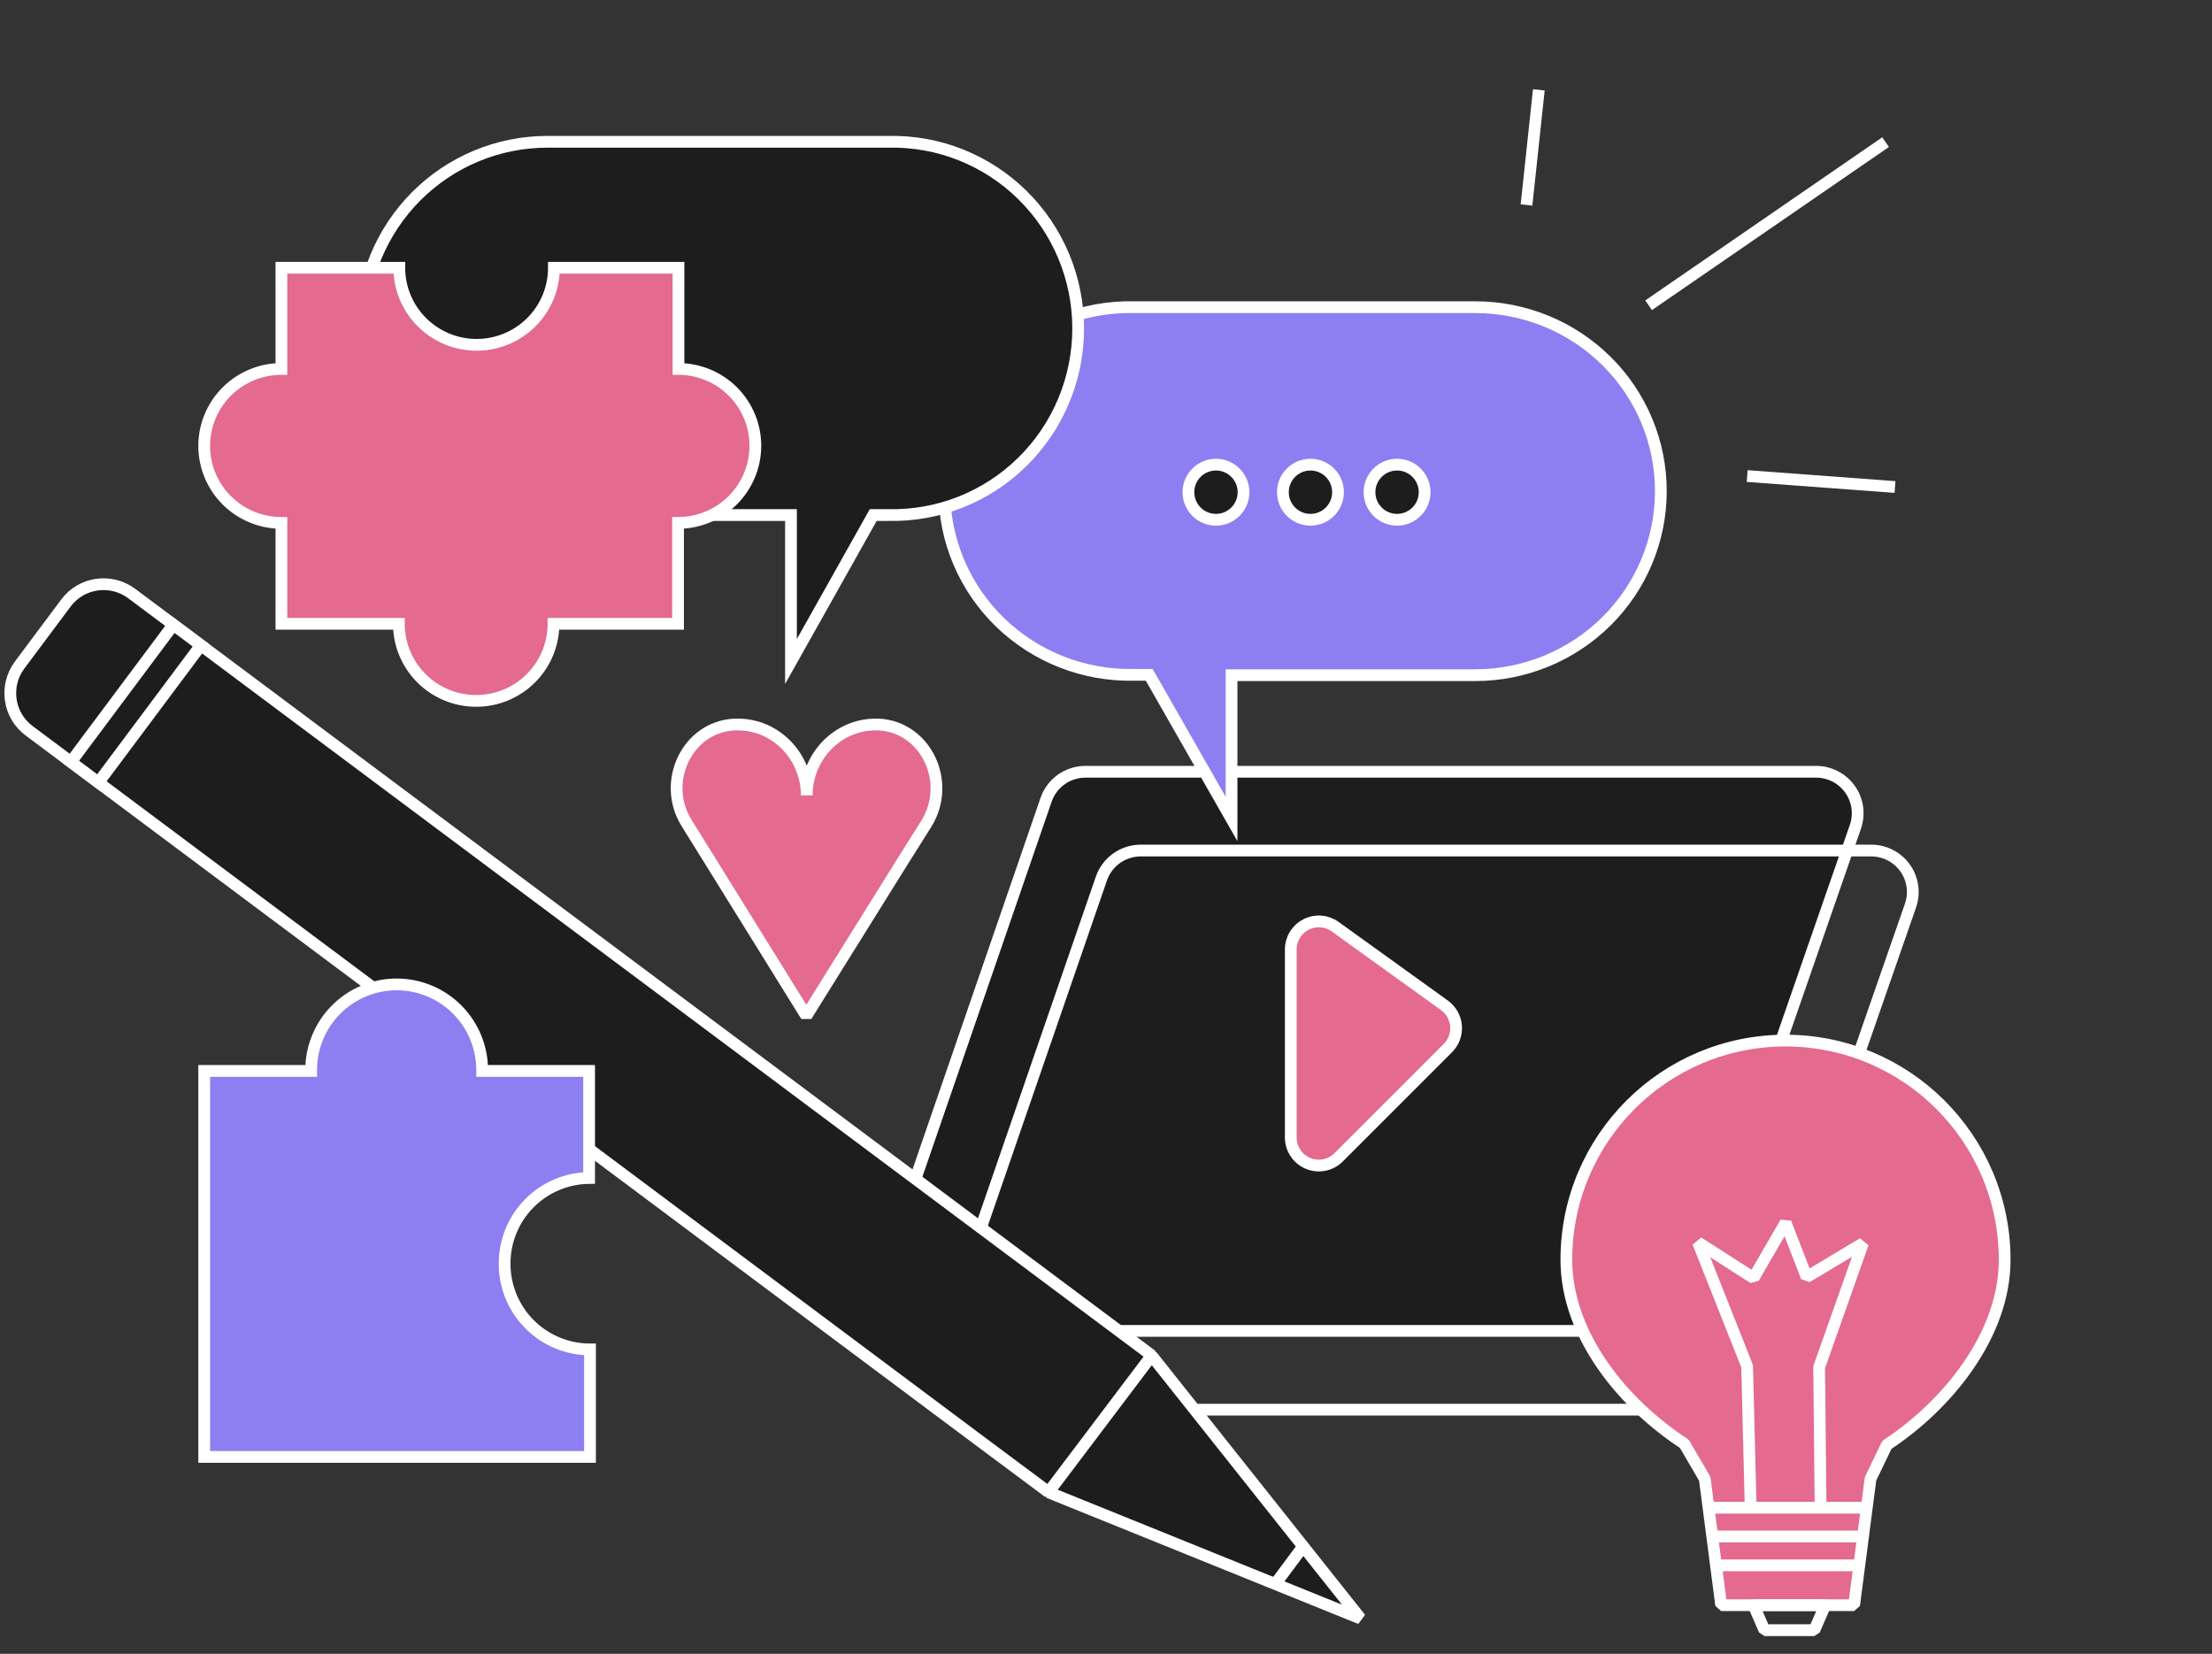
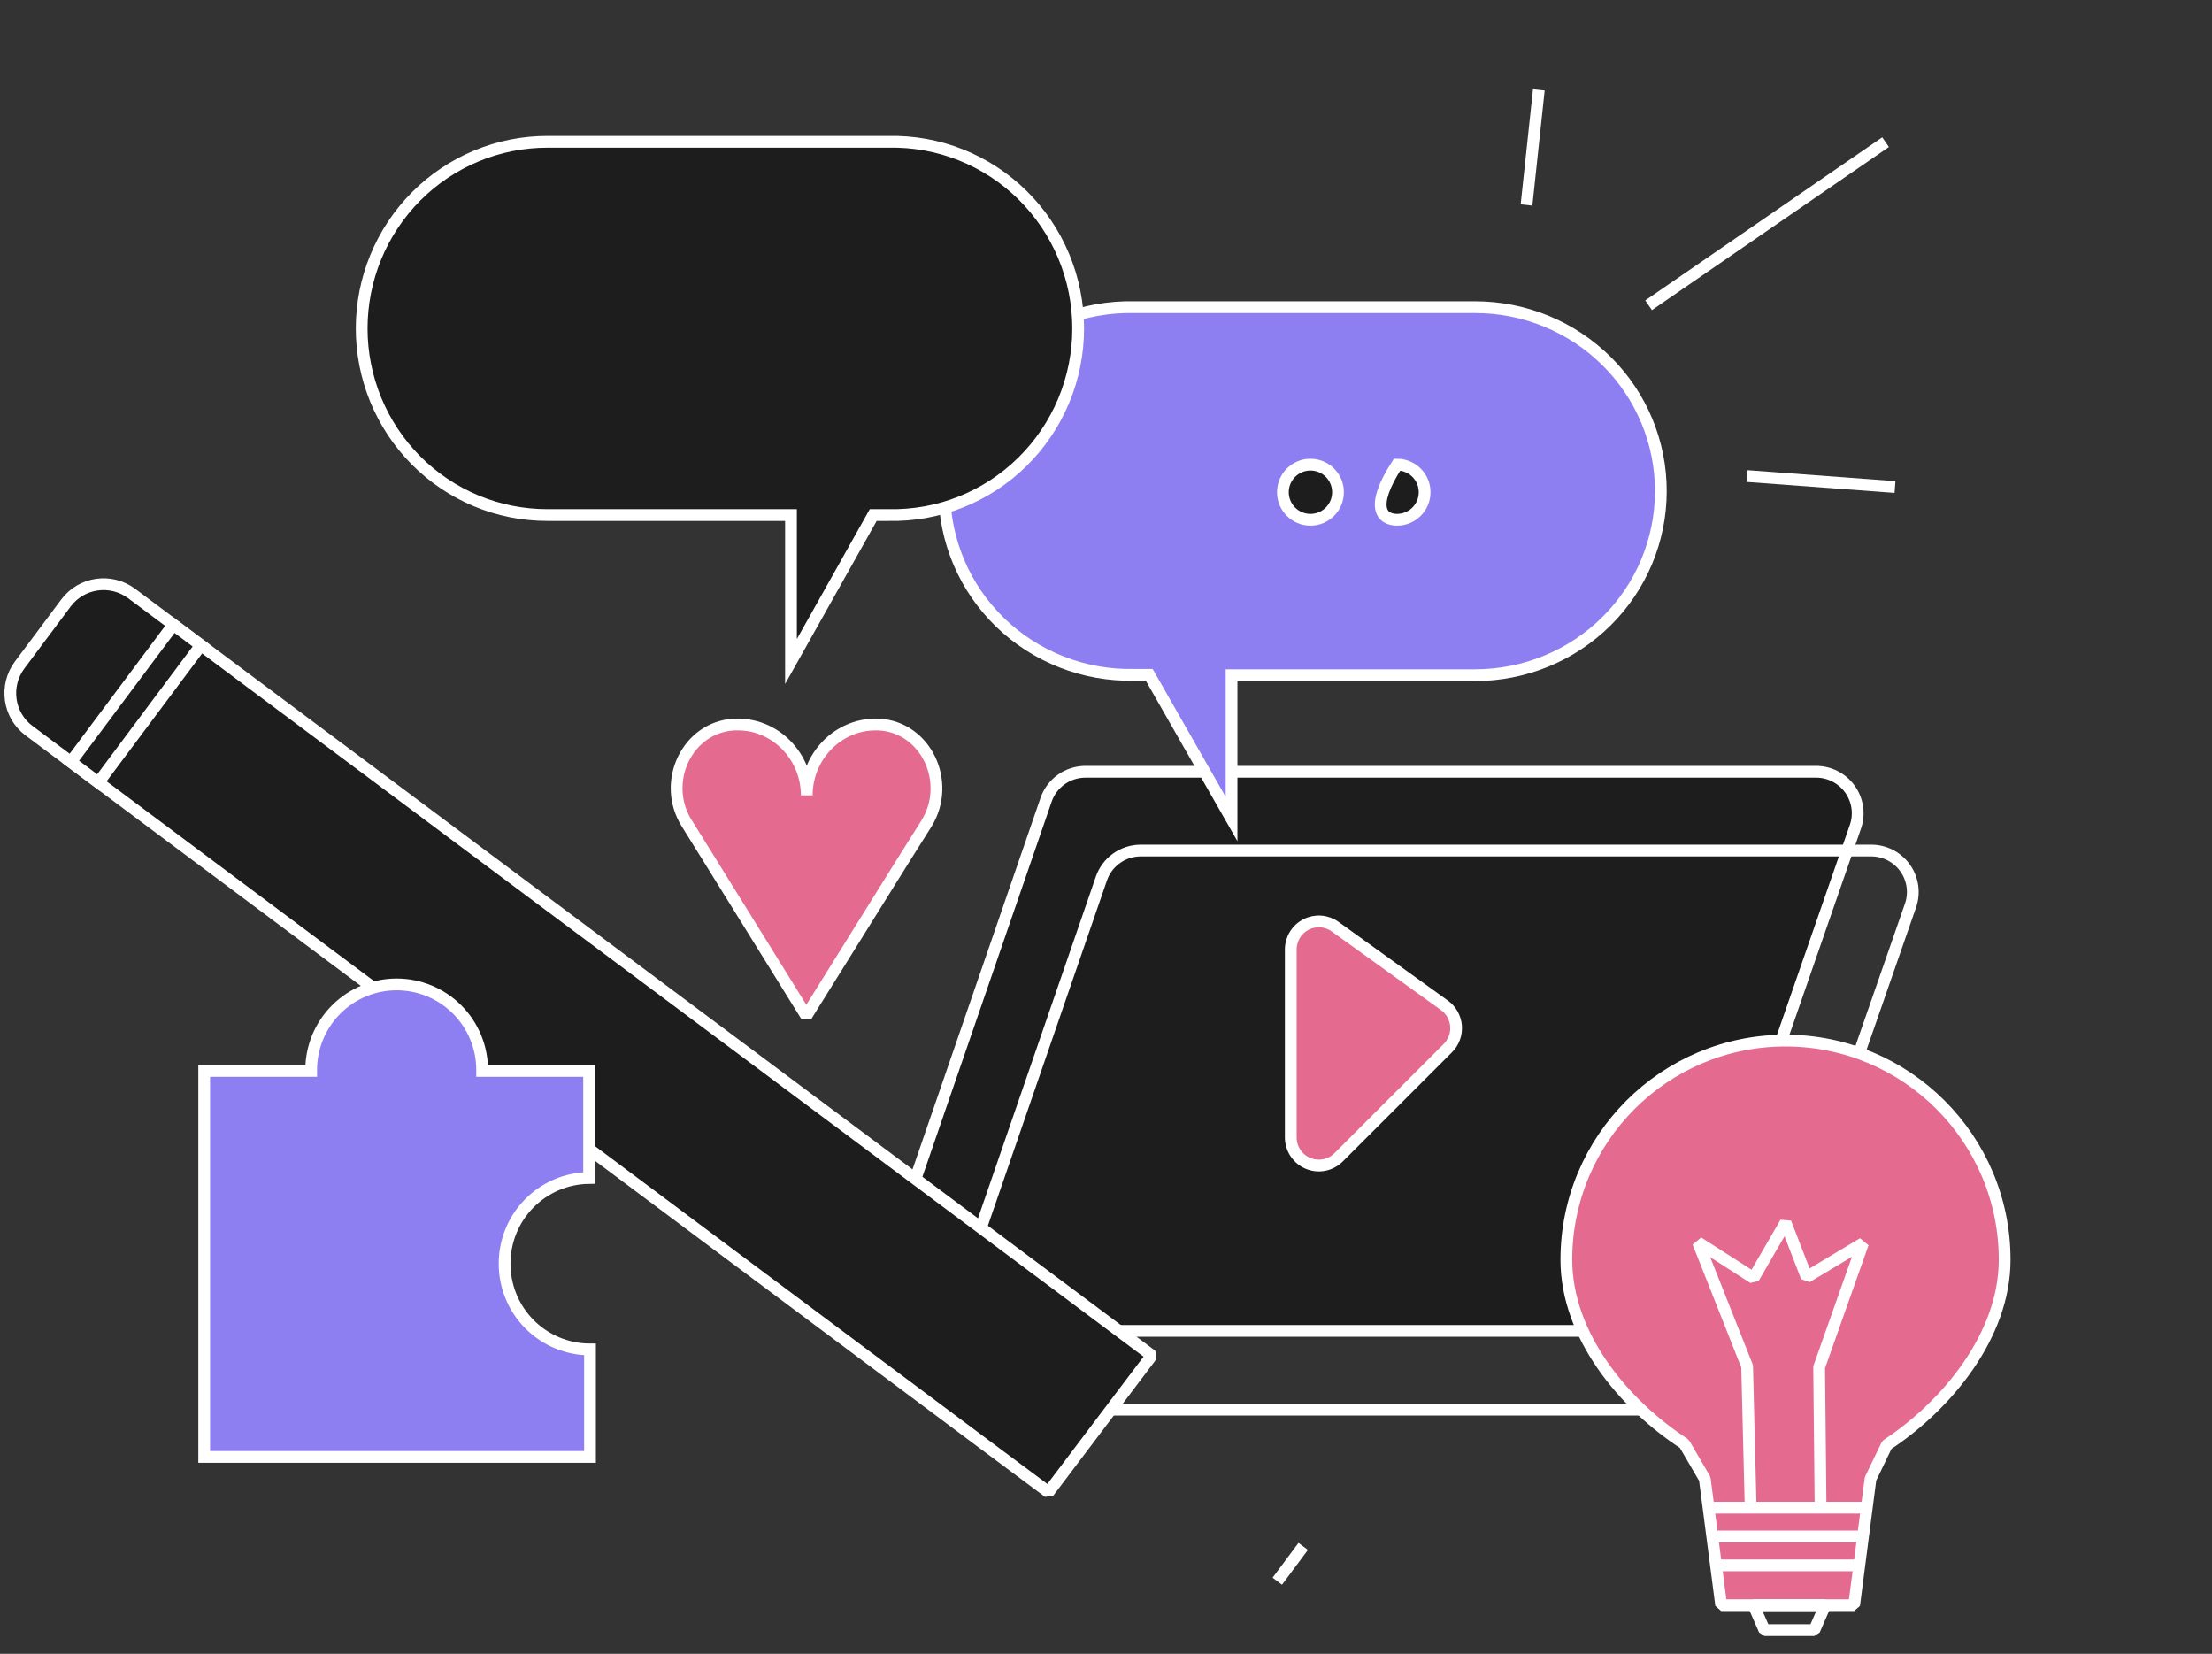
<svg xmlns="http://www.w3.org/2000/svg" width="301" height="225" viewBox="0 0 301 225" fill="none">
  <rect x="0" y="0" width="301" height="225" fill="#333333" stroke="none" />
  <path d="M120.261 172.892L142.351 108.801C142.735 107.692 143.456 106.73 144.414 106.049C145.373 105.368 146.521 105.001 147.698 105H247.125C248.028 105 248.918 105.216 249.72 105.628C250.523 106.041 251.215 106.639 251.738 107.373C252.262 108.106 252.601 108.954 252.729 109.845C252.857 110.736 252.768 111.644 252.472 112.494L230.105 176.922C229.682 178.133 228.891 179.183 227.842 179.927C226.793 180.671 225.538 181.071 224.25 181.072H126.091C125.108 181.065 124.14 180.826 123.268 180.373C122.396 179.921 121.644 179.268 121.075 178.469C120.505 177.67 120.135 176.748 119.993 175.778C119.852 174.809 119.944 173.819 120.261 172.892Z" fill="#1D1D1D" stroke="white" stroke-width="1.6" stroke-miterlimit="10" />
  <path d="M127.766 183.608L149.873 119.527C150.257 118.415 150.979 117.45 151.94 116.767C152.9 116.083 154.05 115.716 155.23 115.715H254.626C255.529 115.715 256.419 115.93 257.221 116.343C258.024 116.755 258.715 117.353 259.239 118.086C259.762 118.82 260.101 119.667 260.229 120.558C260.357 121.449 260.268 122.357 259.972 123.207L237.551 187.637C237.13 188.849 236.34 189.9 235.291 190.644C234.242 191.387 232.986 191.787 231.699 191.786H133.618C132.632 191.786 131.661 191.551 130.784 191.101C129.908 190.651 129.152 189.999 128.579 189.199C128.007 188.399 127.634 187.474 127.493 186.501C127.351 185.529 127.445 184.537 127.766 183.608V183.608Z" stroke="white" stroke-width="1.6" stroke-miterlimit="10" />
  <path d="M175.643 129.176V154.75C175.642 155.506 175.866 156.245 176.285 156.873C176.704 157.502 177.3 157.992 177.998 158.281C178.695 158.57 179.463 158.646 180.204 158.498C180.944 158.351 181.624 157.986 182.158 157.452L197.024 142.588C197.415 142.195 197.717 141.723 197.908 141.202C198.099 140.682 198.175 140.127 198.13 139.574C198.086 139.021 197.922 138.485 197.65 138.002C197.379 137.519 197.005 137.101 196.556 136.776L181.69 126.079C181.12 125.667 180.448 125.422 179.747 125.368C179.047 125.315 178.345 125.456 177.72 125.777C177.094 126.097 176.569 126.584 176.203 127.184C175.837 127.784 175.643 128.473 175.643 129.176Z" fill="#E46A8F" stroke="white" stroke-width="1.6" stroke-miterlimit="10" />
  <path d="M226 66.844C225.997 73.477 223.334 79.838 218.598 84.529C213.861 89.219 207.437 91.856 200.739 91.859H167.585V111.429L156.381 91.811H154.314C150.951 91.884 147.607 91.291 144.478 90.067C141.35 88.843 138.5 87.012 136.095 84.683C133.691 82.353 131.78 79.572 130.476 76.501C129.172 73.43 128.5 70.133 128.5 66.802C128.5 63.471 129.172 60.173 130.476 57.102C131.78 54.032 133.691 51.25 136.095 48.92C138.5 46.591 141.35 44.76 144.478 43.536C147.607 42.312 150.951 41.719 154.314 41.792H200.739C204.06 41.79 207.348 42.438 210.416 43.696C213.484 44.955 216.271 46.801 218.618 49.128C220.964 51.455 222.824 54.218 224.091 57.258C225.358 60.297 226.006 63.555 226 66.844V66.844Z" fill="#8D7FF1" stroke="white" stroke-width="1.6" stroke-miterlimit="10" />
  <path d="M49.214 44.676C49.213 48.013 49.865 51.317 51.135 54.4C52.404 57.482 54.266 60.283 56.613 62.642C58.96 65.001 61.746 66.871 64.813 68.146C67.88 69.421 71.166 70.075 74.484 70.072H107.634V90L118.825 70.072H120.904C124.266 70.146 127.61 69.544 130.738 68.301C133.866 67.059 136.716 65.2 139.12 62.835C141.524 60.47 143.434 57.646 144.738 54.529C146.043 51.412 146.714 48.064 146.714 44.682C146.714 41.3 146.043 37.953 144.738 34.835C143.434 31.718 141.524 28.894 139.12 26.529C136.716 24.164 133.866 22.306 130.738 21.063C127.61 19.82 124.266 19.218 120.904 19.292H74.484C71.168 19.291 67.883 19.946 64.818 21.221C61.753 22.495 58.967 24.365 56.621 26.722C54.274 29.079 52.412 31.878 51.142 34.958C49.871 38.039 49.216 41.341 49.214 44.676V44.676Z" fill="#1D1D1D" stroke="white" stroke-width="1.6" stroke-miterlimit="10" />
-   <path d="M102.786 60.645C102.786 63.426 101.678 66.095 99.705 68.063C97.732 70.031 95.056 71.138 92.265 71.142V84.872H75.316C75.316 86.249 75.044 87.613 74.515 88.885C73.986 90.157 73.212 91.313 72.235 92.286C71.258 93.26 70.098 94.032 68.821 94.559C67.545 95.086 66.177 95.357 64.795 95.357C63.414 95.357 62.046 95.086 60.769 94.559C59.493 94.032 58.333 93.26 57.356 92.286C56.379 91.313 55.604 90.157 55.076 88.885C54.547 87.613 54.275 86.249 54.275 84.872H38.294V71.142C35.507 71.142 32.834 70.038 30.864 68.074C28.893 66.11 27.786 63.446 27.786 60.669C27.786 57.891 28.893 55.227 30.864 53.263C32.834 51.299 35.507 50.196 38.294 50.196V36.429H54.335C54.335 39.21 55.444 41.877 57.417 43.843C59.39 45.809 62.066 46.914 64.856 46.914C67.646 46.914 70.322 45.809 72.295 43.843C74.268 41.877 75.376 39.21 75.376 36.429H92.326V50.196C95.102 50.202 97.763 51.306 99.724 53.265C101.684 55.224 102.786 57.877 102.786 60.645V60.645Z" fill="#E46A8F" stroke="white" stroke-width="1.6" stroke-miterlimit="10" />
-   <path d="M165.464 70.714C167.535 70.714 169.214 69.035 169.214 66.964C169.214 64.893 167.535 63.214 165.464 63.214C163.393 63.214 161.714 64.893 161.714 66.964C161.714 69.035 163.393 70.714 165.464 70.714Z" fill="#1D1D1D" stroke="white" stroke-width="1.6" stroke-miterlimit="10" />
  <path d="M178.321 70.714C180.393 70.714 182.071 69.035 182.071 66.964C182.071 64.893 180.393 63.214 178.321 63.214C176.25 63.214 174.571 64.893 174.571 66.964C174.571 69.035 176.25 70.714 178.321 70.714Z" fill="#1D1D1D" stroke="white" stroke-width="1.6" stroke-miterlimit="10" />
-   <path d="M190.107 70.714C192.178 70.714 193.857 69.035 193.857 66.964C193.857 64.893 192.178 63.214 190.107 63.214C188.036 63.214 186.357 64.893 186.357 66.964C186.357 69.035 188.036 70.714 190.107 70.714Z" fill="#1D1D1D" stroke="white" stroke-width="1.6" stroke-miterlimit="10" />
+   <path d="M190.107 70.714C192.178 70.714 193.857 69.035 193.857 66.964C193.857 64.893 192.178 63.214 190.107 63.214C186.357 69.035 188.036 70.714 190.107 70.714Z" fill="#1D1D1D" stroke="white" stroke-width="1.6" stroke-miterlimit="10" />
  <path d="M237.747 64.767L257.864 66.259M224.333 41.532L256.581 19.338M207.721 27.888L209.397 12.224" stroke="white" stroke-width="1.6" />
-   <path d="M156.705 184.426L185.128 220.198L142.656 203.023" fill="#1D1D1D" />
-   <path d="M156.705 184.426L185.128 220.198L142.656 203.023" stroke="white" stroke-width="1.6" stroke-miterlimit="10" stroke-linejoin="bevel" />
  <path d="M3.967 99.425L133.892 196.463L142.681 203.008L156.73 184.412L17.922 80.752C15.086 78.642 11.079 79.211 8.968 82.046L2.673 90.473C0.562 93.308 1.131 97.315 3.967 99.425Z" fill="#1D1D1D" stroke="white" stroke-width="1.6" stroke-miterlimit="10" stroke-linejoin="bevel" />
  <path d="M13.389 106.458L27.336 87.793L23.589 84.995L9.643 103.66L13.389 106.458Z" fill="#1D1D1D" stroke="white" stroke-width="1.6" stroke-miterlimit="10" />
  <path d="M177.336 210.388L173.809 215.124" stroke="white" stroke-width="1.6" stroke-miterlimit="10" stroke-linejoin="bevel" />
  <path d="M68.665 171.94C68.663 173.468 68.963 174.982 69.546 176.394C70.129 177.807 70.984 179.091 72.064 180.173C73.143 181.255 74.424 182.113 75.835 182.7C77.246 183.286 78.758 183.589 80.286 183.59V198.215H27.786V145.701H42.342V145.567C42.342 142.481 43.568 139.52 45.749 137.338C47.931 135.155 50.89 133.929 53.975 133.929C57.06 133.929 60.019 135.155 62.201 137.338C64.382 139.52 65.608 142.481 65.608 145.567V145.701H80.164V160.264C77.095 160.297 74.163 161.542 72.008 163.73C69.854 165.917 68.652 168.869 68.665 171.94Z" fill="#8D7FF1" stroke="white" stroke-width="1.6" stroke-miterlimit="10" />
  <path d="M119.566 98.572C126.007 98.891 129.538 106.424 126.069 112.041L122.973 116.957L109.719 138.215L96.527 116.957L93.431 111.977C89.962 106.424 93.493 98.891 99.934 98.572C100.119 98.572 100.243 98.572 100.429 98.572C105.569 98.572 109.781 102.913 109.781 108.211C109.781 102.913 113.992 98.572 119.133 98.572C119.257 98.572 119.443 98.572 119.566 98.572Z" fill="#E46A8F" stroke="white" stroke-width="1.6" stroke-miterlimit="10" stroke-linejoin="bevel" />
  <path d="M256.761 196.571L254.531 201.2L252.302 218.384H234.209L231.979 201.2L229.19 196.42C220.962 191.069 213.143 181.701 213.143 171.387C213.143 154.913 226.497 141.573 242.964 141.573C259.431 141.573 272.786 154.924 272.786 171.387C272.797 181.658 264.924 191.209 256.761 196.571Z" fill="#E46A8F" stroke="white" stroke-width="1.6" stroke-miterlimit="10" stroke-linejoin="bevel" />
  <path d="M232.27 205.12H254.24" stroke="white" stroke-width="1.6" stroke-miterlimit="10" stroke-linejoin="bevel" />
  <path d="M233.002 209.038H253.508" stroke="white" stroke-width="1.6" stroke-miterlimit="10" stroke-linejoin="bevel" />
  <path d="M233.508 212.969H253.002" stroke="white" stroke-width="1.6" stroke-miterlimit="10" stroke-linejoin="bevel" />
  <path d="M246.886 221.785H240.101L238.614 218.372H248.372L246.886 221.785Z" stroke="white" stroke-width="1.6" stroke-miterlimit="10" stroke-linejoin="bevel" />
  <path d="M238.215 204.829L237.741 185.88L231.064 169.029L238.614 173.874L242.976 166.348L245.84 173.745L253.508 169.148L247.542 186.009L247.736 205.12" stroke="white" stroke-width="1.6" stroke-miterlimit="10" stroke-linejoin="bevel" />
</svg>